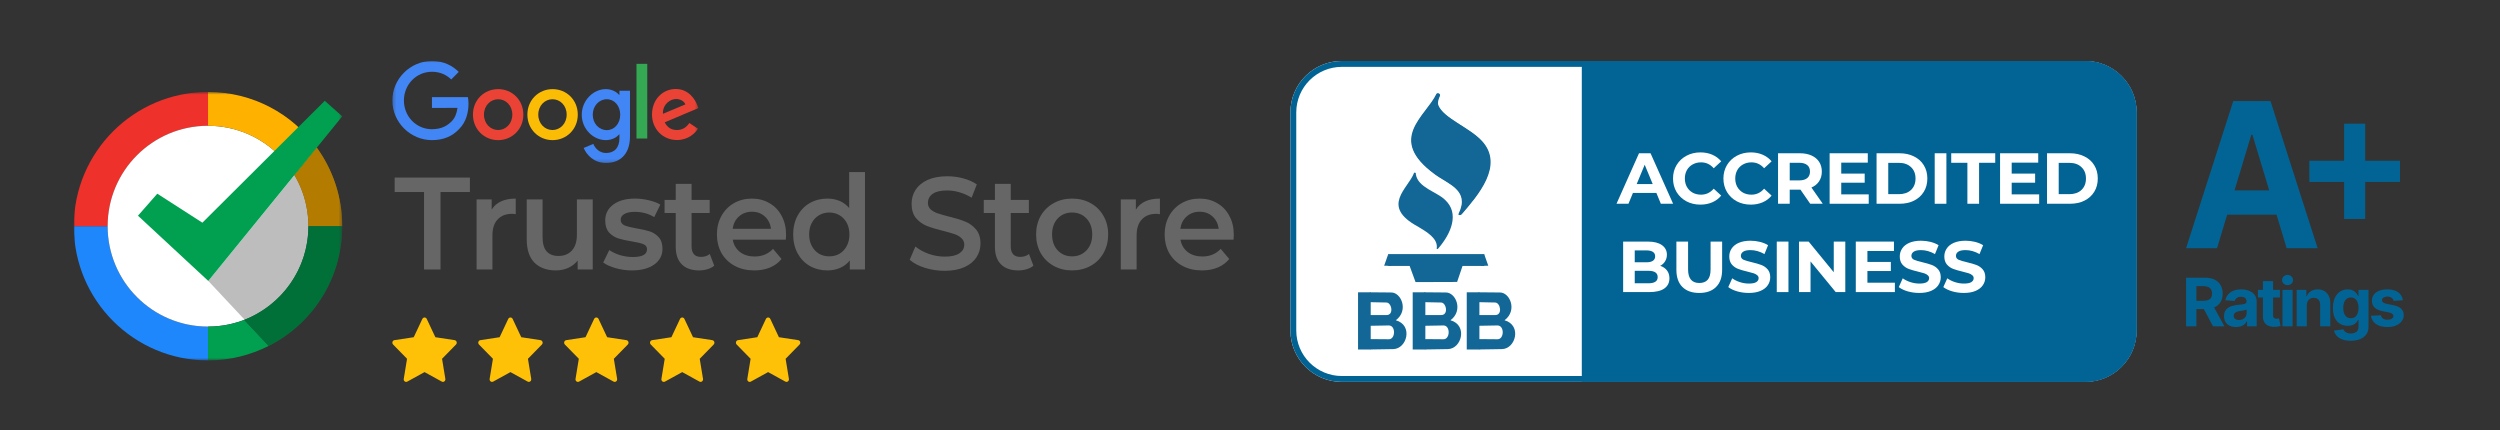
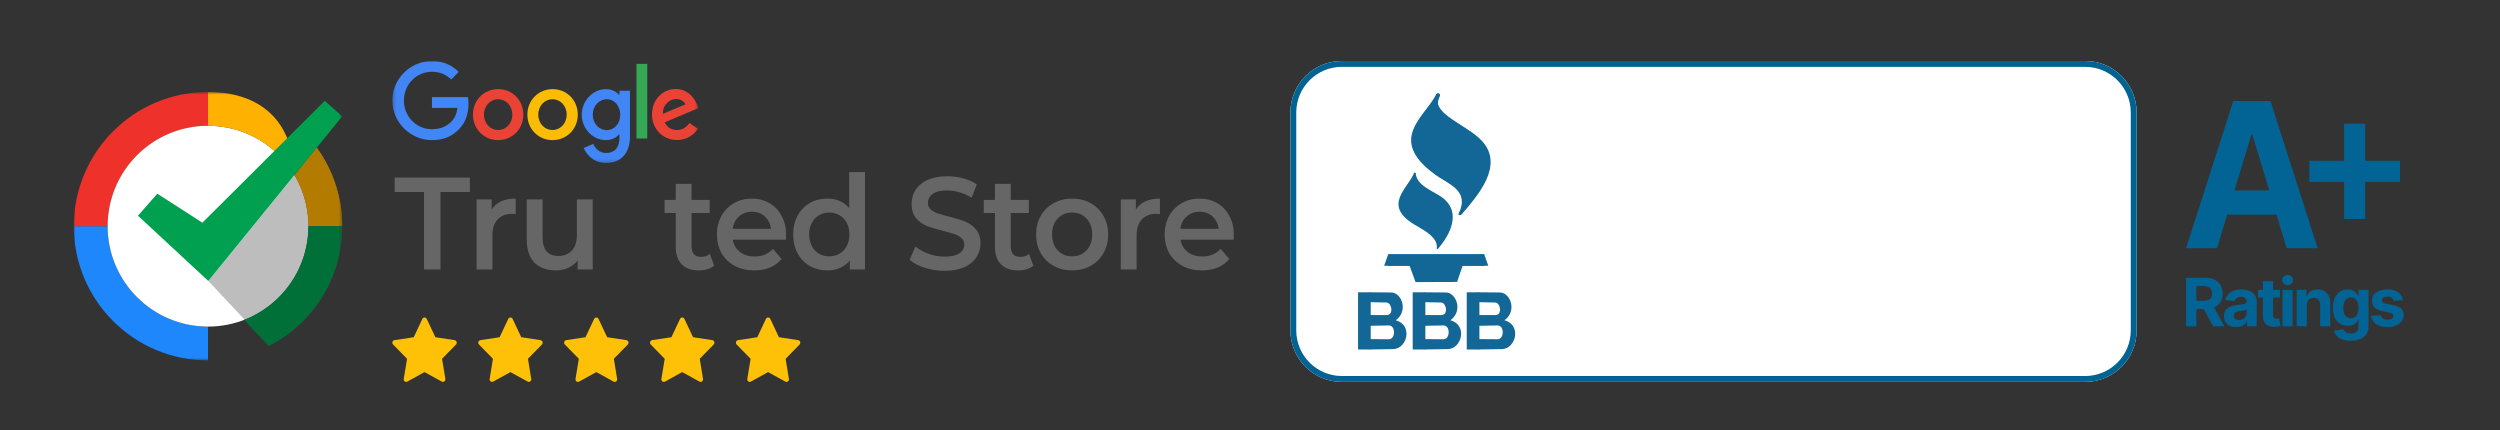
<svg xmlns="http://www.w3.org/2000/svg" width="779" height="134" viewBox="0 0 779 134" fill="none">
  <rect x="0" y="0" width="779" height="134" fill="#333333" stroke="none" />
  <path d="M132.133 59.834H122.977V55.334H146.42V59.834H137.264V83.974H132.133V59.834Z" fill="#666666" />
  <path d="M153.203 65.317C154.624 63.025 157.124 61.88 160.702 61.88V66.749C160.281 66.667 159.899 66.626 159.557 66.626C157.636 66.626 156.137 67.213 155.058 68.385C153.979 69.531 153.44 71.195 153.44 73.377V83.974H148.507V62.125H153.203V65.317Z" fill="#666666" />
  <path d="M184.694 62.125V83.974H179.997V81.192C179.208 82.174 178.222 82.938 177.038 83.483C175.854 84.002 174.577 84.26 173.209 84.26C170.394 84.26 168.171 83.456 166.54 81.847C164.935 80.21 164.132 77.796 164.132 74.605V62.125H169.065V73.909C169.065 75.873 169.487 77.346 170.328 78.328C171.197 79.282 172.42 79.76 173.999 79.76C175.762 79.76 177.156 79.201 178.182 78.082C179.235 76.937 179.761 75.3 179.761 73.172V62.125H184.694Z" fill="#666666" />
-   <path d="M196.876 84.26C195.166 84.26 193.495 84.029 191.864 83.565C190.233 83.101 188.93 82.515 187.957 81.806L189.851 77.919C190.798 78.573 191.93 79.105 193.245 79.515C194.587 79.896 195.903 80.087 197.192 80.087C200.139 80.087 201.612 79.282 201.612 77.673C201.612 76.91 201.231 76.377 200.467 76.078C199.731 75.778 198.534 75.491 196.876 75.218C195.139 74.945 193.719 74.632 192.614 74.277C191.535 73.922 190.588 73.309 189.772 72.436C188.983 71.536 188.588 70.295 188.588 68.713C188.588 66.64 189.417 64.99 191.075 63.762C192.758 62.508 195.021 61.88 197.863 61.88C199.31 61.88 200.757 62.057 202.204 62.412C203.651 62.739 204.835 63.189 205.756 63.762L203.862 67.649C202.072 66.558 200.06 66.013 197.823 66.013C196.376 66.013 195.271 66.244 194.508 66.708C193.771 67.145 193.403 67.731 193.403 68.468C193.403 69.285 193.798 69.872 194.587 70.227C195.403 70.554 196.652 70.868 198.336 71.168C200.02 71.44 201.401 71.754 202.48 72.109C203.559 72.463 204.48 73.063 205.243 73.909C206.032 74.755 206.427 75.955 206.427 77.51C206.427 79.555 205.572 81.192 203.862 82.42C202.151 83.647 199.823 84.26 196.876 84.26Z" fill="#666666" />
  <path d="M222.555 82.787C221.976 83.279 221.266 83.647 220.424 83.892C219.608 84.138 218.739 84.26 217.819 84.26C215.503 84.26 213.714 83.633 212.451 82.378C211.188 81.124 210.557 79.296 210.557 76.896V66.381H207.084V62.289H210.557V57.297H215.49V62.289H221.134V66.381H215.49V76.773C215.49 77.837 215.74 78.655 216.24 79.228C216.74 79.774 217.463 80.046 218.411 80.046C219.516 80.046 220.437 79.746 221.173 79.146L222.555 82.787Z" fill="#666666" />
  <path d="M244.942 73.172C244.942 73.527 244.915 74.032 244.863 74.686H228.326C228.616 76.296 229.366 77.578 230.576 78.532C231.813 79.46 233.339 79.924 235.154 79.924C237.47 79.924 239.377 79.132 240.877 77.55L243.521 80.701C242.574 81.874 241.377 82.76 239.93 83.36C238.482 83.96 236.851 84.26 235.036 84.26C232.72 84.26 230.681 83.783 228.919 82.829C227.156 81.874 225.787 80.551 224.814 78.86C223.867 77.141 223.393 75.205 223.393 73.05C223.393 70.922 223.854 69.013 224.775 67.322C225.722 65.603 227.024 64.267 228.682 63.312C230.339 62.358 232.208 61.88 234.286 61.88C236.338 61.88 238.167 62.358 239.772 63.312C241.403 64.24 242.666 65.562 243.56 67.281C244.481 68.972 244.942 70.936 244.942 73.172ZM234.286 65.972C232.707 65.972 231.366 66.463 230.26 67.445C229.182 68.399 228.524 69.681 228.287 71.29H240.245C240.035 69.708 239.39 68.426 238.312 67.445C237.233 66.463 235.891 65.972 234.286 65.972Z" fill="#666666" />
  <path d="M269.532 53.615V83.974H264.796V81.151C263.981 82.188 262.968 82.965 261.757 83.483C260.573 84.002 259.258 84.26 257.811 84.26C255.785 84.26 253.956 83.797 252.325 82.87C250.72 81.942 249.457 80.633 248.536 78.942C247.615 77.223 247.155 75.259 247.155 73.05C247.155 70.84 247.615 68.89 248.536 67.199C249.457 65.508 250.72 64.198 252.325 63.271C253.956 62.344 255.785 61.88 257.811 61.88C259.205 61.88 260.481 62.125 261.639 62.616C262.796 63.108 263.783 63.844 264.599 64.826V53.615H269.532ZM258.403 79.882C259.587 79.882 260.652 79.61 261.6 79.064C262.546 78.492 263.296 77.687 263.849 76.65C264.401 75.614 264.678 74.414 264.678 73.05C264.678 71.686 264.401 70.486 263.849 69.449C263.296 68.413 262.546 67.622 261.6 67.076C260.652 66.503 259.587 66.217 258.403 66.217C257.219 66.217 256.153 66.503 255.206 67.076C254.259 67.622 253.509 68.413 252.956 69.449C252.404 70.486 252.128 71.686 252.128 73.05C252.128 74.414 252.404 75.614 252.956 76.65C253.509 77.687 254.259 78.492 255.206 79.064C256.153 79.61 257.219 79.882 258.403 79.882Z" fill="#666666" />
  <path d="M294.352 84.383C292.221 84.383 290.156 84.07 288.156 83.442C286.183 82.815 284.617 81.983 283.46 80.946L285.236 76.814C286.367 77.741 287.748 78.505 289.38 79.105C291.037 79.678 292.695 79.965 294.352 79.965C296.405 79.965 297.931 79.623 298.93 78.942C299.956 78.26 300.47 77.359 300.47 76.241C300.47 75.423 300.18 74.754 299.601 74.236C299.049 73.691 298.338 73.268 297.47 72.968C296.602 72.668 295.418 72.327 293.918 71.945C291.813 71.427 290.103 70.909 288.788 70.39C287.498 69.872 286.38 69.067 285.433 67.976C284.512 66.858 284.052 65.358 284.052 63.476C284.052 61.894 284.459 60.462 285.275 59.179C286.117 57.87 287.367 56.834 289.024 56.07C290.708 55.306 292.761 54.924 295.181 54.924C296.865 54.924 298.523 55.142 300.154 55.579C301.785 56.015 303.193 56.643 304.377 57.461L302.759 61.594C301.549 60.857 300.285 60.298 298.97 59.916C297.654 59.534 296.378 59.343 295.142 59.343C293.116 59.343 291.603 59.698 290.603 60.407C289.63 61.116 289.143 62.057 289.143 63.23C289.143 64.048 289.419 64.717 289.972 65.235C290.55 65.753 291.274 66.162 292.142 66.462C293.01 66.762 294.194 67.103 295.694 67.485C297.746 67.976 299.43 68.495 300.746 69.04C302.061 69.558 303.179 70.363 304.1 71.454C305.048 72.545 305.521 74.018 305.521 75.873C305.521 77.455 305.1 78.887 304.258 80.169C303.443 81.451 302.193 82.474 300.509 83.238C298.825 84.002 296.773 84.383 294.352 84.383Z" fill="#666666" />
  <path d="M322.014 82.787C321.435 83.279 320.725 83.647 319.883 83.892C319.068 84.138 318.199 84.26 317.278 84.26C314.963 84.26 313.174 83.633 311.911 82.378C310.648 81.124 310.016 79.296 310.016 76.896V66.381H306.543V62.289H310.016V57.297H314.95V62.289H320.594V66.381H314.95V76.773C314.95 77.837 315.2 78.655 315.7 79.228C316.2 79.774 316.923 80.046 317.87 80.046C318.975 80.046 319.896 79.746 320.633 79.146L322.014 82.787Z" fill="#666666" />
  <path d="M334.061 84.26C331.93 84.26 330.009 83.783 328.299 82.829C326.589 81.874 325.247 80.551 324.274 78.86C323.327 77.141 322.853 75.205 322.853 73.05C322.853 70.895 323.327 68.972 324.274 67.281C325.247 65.59 326.589 64.267 328.299 63.312C330.009 62.358 331.93 61.88 334.061 61.88C336.219 61.88 338.153 62.358 339.863 63.312C341.573 64.267 342.902 65.59 343.849 67.281C344.823 68.972 345.309 70.895 345.309 73.05C345.309 75.205 344.823 77.141 343.849 78.86C342.902 80.551 341.573 81.874 339.863 82.829C338.153 83.783 336.219 84.26 334.061 84.26ZM334.061 79.882C335.877 79.882 337.376 79.255 338.561 78C339.745 76.746 340.337 75.095 340.337 73.05C340.337 71.004 339.745 69.354 338.561 68.099C337.376 66.844 335.877 66.217 334.061 66.217C332.246 66.217 330.746 66.844 329.562 68.099C328.405 69.354 327.826 71.004 327.826 73.05C327.826 75.095 328.405 76.746 329.562 78C330.746 79.255 332.246 79.882 334.061 79.882Z" fill="#666666" />
  <path d="M353.934 65.317C355.355 63.025 357.854 61.88 361.433 61.88V66.749C361.012 66.667 360.63 66.626 360.288 66.626C358.368 66.626 356.868 67.213 355.789 68.385C354.71 69.531 354.171 71.195 354.171 73.377V83.974H349.238V62.125H353.934V65.317Z" fill="#666666" />
  <path d="M384.448 73.172C384.448 73.527 384.421 74.032 384.369 74.686H367.832C368.121 76.296 368.872 77.578 370.082 78.532C371.318 79.46 372.845 79.924 374.66 79.924C376.975 79.924 378.883 79.132 380.382 77.55L383.027 80.701C382.08 81.874 380.882 82.76 379.435 83.36C377.988 83.96 376.357 84.26 374.542 84.26C372.226 84.26 370.187 83.783 368.424 82.829C366.661 81.874 365.293 80.551 364.32 78.86C363.373 77.141 362.899 75.205 362.899 73.05C362.899 70.922 363.359 69.013 364.28 67.322C365.228 65.603 366.53 64.267 368.187 63.312C369.845 62.358 371.713 61.88 373.792 61.88C375.844 61.88 377.673 62.358 379.278 63.312C380.909 64.24 382.172 65.562 383.066 67.281C383.987 68.972 384.448 70.936 384.448 73.172ZM373.792 65.972C372.213 65.972 370.871 66.463 369.766 67.445C368.687 68.399 368.029 69.681 367.793 71.29H379.751C379.541 69.708 378.896 68.426 377.817 67.445C376.738 66.463 375.396 65.972 373.792 65.972Z" fill="#666666" />
  <mask id="mask0_2097_625" style="mask-type:luminance" maskUnits="userSpaceOnUse" x="122" y="19" width="96" height="32">
    <path d="M217.598 19H122.253V50.789H217.598V19Z" fill="white" />
  </mask>
  <g mask="url(#mask0_2097_625)">
    <path d="M163.074 35.717C163.074 40.3 159.537 43.665 155.222 43.665C150.907 43.665 147.37 40.3 147.37 35.717C147.37 31.098 150.907 27.769 155.222 27.769C159.537 27.769 163.074 31.098 163.074 35.717ZM159.643 35.717C159.643 32.853 157.591 30.919 155.222 30.919C152.852 30.919 150.801 32.889 150.801 35.717C150.801 38.545 152.852 40.515 155.222 40.515C157.591 40.515 159.643 38.545 159.643 35.717Z" fill="#EA4335" />
    <path d="M180.038 35.717C180.038 40.3 176.501 43.665 172.186 43.665C167.87 43.665 164.333 40.3 164.333 35.717C164.333 31.134 167.87 27.769 172.186 27.769C176.501 27.769 180.038 31.098 180.038 35.717ZM176.572 35.717C176.572 32.853 174.52 30.919 172.15 30.919C169.78 30.919 167.729 32.889 167.729 35.717C167.729 38.545 169.78 40.515 172.15 40.515C174.52 40.515 176.572 38.545 176.572 35.717Z" fill="#FBBC05" />
    <path d="M196.303 28.27V42.518C196.303 48.389 192.873 50.787 188.841 50.787C185.021 50.787 182.758 48.209 181.874 46.097L184.88 44.844C185.411 46.133 186.719 47.672 188.841 47.672C191.423 47.672 193.014 46.062 193.014 43.019V41.873H192.908C192.13 42.84 190.645 43.663 188.77 43.663C184.845 43.663 181.273 40.191 181.273 35.752C181.273 31.277 184.88 27.769 188.77 27.769C190.645 27.769 192.13 28.628 192.908 29.559H193.014V28.27H196.303ZM193.262 35.752C193.262 32.959 191.423 30.919 189.088 30.919C186.719 30.919 184.703 32.959 184.703 35.752C184.703 38.508 186.684 40.549 189.088 40.549C191.423 40.549 193.262 38.508 193.262 35.752Z" fill="#4285F4" />
    <path d="M201.686 19.895V43.164H198.326V19.895H201.686Z" fill="#34A853" />
    <path d="M214.804 38.33L217.492 40.12C216.643 41.409 214.557 43.629 210.949 43.629C206.492 43.629 203.167 40.156 203.167 35.68C203.167 30.954 206.527 27.732 210.56 27.732C214.627 27.732 216.608 31.026 217.28 32.78L217.634 33.675L207.129 38.115C207.942 39.726 209.18 40.514 210.949 40.514C212.682 40.514 213.884 39.655 214.804 38.33ZM206.563 35.466L213.566 32.53C213.177 31.527 212.01 30.847 210.666 30.847C208.897 30.847 206.456 32.422 206.563 35.466Z" fill="#EA4335" />
    <path d="M134.595 33.642V30.276H145.806C145.912 30.849 145.983 31.565 145.983 32.317C145.983 34.859 145.311 37.973 143.083 40.193C140.961 42.448 138.203 43.665 134.595 43.665C127.911 43.665 122.253 38.116 122.253 31.315C122.253 24.513 127.911 19 134.595 19C138.309 19 140.961 20.468 142.942 22.401L140.608 24.764C139.193 23.403 137.248 22.365 134.595 22.365C129.68 22.365 125.86 26.374 125.86 31.315C125.86 36.255 129.68 40.264 134.595 40.264C137.778 40.264 139.582 38.975 140.749 37.794C141.704 36.828 142.305 35.467 142.553 33.606L134.595 33.642Z" fill="#4285F4" />
  </g>
  <path d="M141.677 105.993L135.66 105.077L132.97 99.365C132.896 99.209 132.775 99.082 132.626 99.005C132.251 98.812 131.796 98.973 131.609 99.365L128.919 105.077L122.902 105.993C122.736 106.018 122.584 106.1 122.468 106.224C122.328 106.375 122.25 106.579 122.253 106.79C122.256 107 122.338 107.201 122.482 107.349L126.836 111.795L125.807 118.072C125.783 118.218 125.799 118.369 125.852 118.506C125.905 118.643 125.994 118.762 126.109 118.849C126.223 118.936 126.359 118.988 126.5 118.999C126.641 119.009 126.782 118.978 126.907 118.909L132.289 115.945L137.672 118.909C137.818 118.991 137.989 119.018 138.153 118.988C138.565 118.914 138.842 118.504 138.771 118.072L137.743 111.795L142.096 107.349C142.215 107.227 142.293 107.068 142.317 106.894C142.381 106.46 142.092 106.058 141.677 105.993Z" fill="#FFC107" />
  <path d="M168.44 105.993L162.423 105.077L159.733 99.365C159.66 99.209 159.539 99.082 159.389 99.005C159.015 98.812 158.56 98.973 158.373 99.365L155.683 105.077L149.665 105.993C149.499 106.018 149.348 106.1 149.232 106.224C149.091 106.375 149.014 106.579 149.017 106.79C149.019 107 149.102 107.201 149.246 107.349L153.599 111.795L152.571 118.072C152.547 118.218 152.562 118.369 152.615 118.506C152.669 118.643 152.757 118.762 152.872 118.849C152.987 118.936 153.122 118.988 153.263 118.999C153.404 119.009 153.546 118.978 153.671 118.909L159.053 115.945L164.435 118.909C164.582 118.991 164.753 119.018 164.916 118.988C165.328 118.914 165.606 118.504 165.535 118.072L164.506 111.795L168.86 107.349C168.978 107.227 169.057 107.068 169.08 106.894C169.144 106.46 168.855 106.058 168.44 105.993Z" fill="#FFC107" />
  <path d="M195.204 105.993L189.186 105.077L186.496 99.365C186.423 99.209 186.302 99.082 186.153 99.005C185.778 98.812 185.323 98.973 185.136 99.365L182.446 105.077L176.429 105.993C176.263 106.018 176.111 106.1 175.995 106.224C175.855 106.375 175.777 106.579 175.78 106.79C175.783 107 175.865 107.201 176.009 107.349L180.363 111.795L179.334 118.072C179.31 118.218 179.326 118.369 179.379 118.506C179.432 118.643 179.521 118.762 179.635 118.849C179.75 118.936 179.885 118.988 180.027 118.999C180.168 119.009 180.309 118.978 180.434 118.909L185.816 115.945L191.198 118.909C191.345 118.991 191.516 119.018 191.679 118.988C192.092 118.914 192.369 118.504 192.298 118.072L191.269 111.795L195.623 107.349C195.742 107.227 195.82 107.068 195.843 106.894C195.908 106.46 195.618 106.058 195.204 105.993Z" fill="#FFC107" />
  <path d="M221.967 105.993L215.95 105.077L213.26 99.365C213.187 99.209 213.065 99.082 212.916 99.005C212.542 98.812 212.087 98.973 211.899 99.365L209.21 105.077L203.192 105.993C203.026 106.018 202.875 106.1 202.758 106.224C202.618 106.375 202.541 106.579 202.544 106.79C202.546 107 202.629 107.201 202.773 107.349L207.126 111.795L206.098 118.072C206.074 118.218 206.089 118.369 206.142 118.506C206.196 118.643 206.284 118.762 206.399 118.849C206.513 118.936 206.649 118.988 206.79 118.999C206.931 119.009 207.072 118.978 207.197 118.909L212.58 115.945L217.962 118.909C218.109 118.991 218.28 119.018 218.443 118.988C218.855 118.914 219.133 118.504 219.061 118.072L218.033 111.795L222.387 107.349C222.505 107.227 222.583 107.068 222.607 106.894C222.671 106.46 222.382 106.058 221.967 105.993Z" fill="#FFC107" />
  <path d="M248.731 105.993L242.713 105.077L240.023 99.365C239.95 99.209 239.829 99.082 239.68 99.005C239.305 98.812 238.85 98.973 238.663 99.365L235.973 105.077L229.956 105.993C229.79 106.018 229.638 106.1 229.522 106.224C229.382 106.375 229.304 106.579 229.307 106.79C229.31 107 229.392 107.201 229.536 107.349L233.89 111.795L232.861 118.072C232.837 118.218 232.853 118.369 232.906 118.506C232.959 118.643 233.048 118.762 233.162 118.849C233.277 118.936 233.412 118.988 233.554 118.999C233.695 119.009 233.836 118.978 233.961 118.909L239.343 115.945L244.725 118.909C244.872 118.991 245.043 119.018 245.206 118.988C245.619 118.914 245.896 118.504 245.825 118.072L244.797 111.795L249.15 107.349C249.269 107.227 249.347 107.068 249.37 106.894C249.435 106.46 249.145 106.058 248.731 105.993Z" fill="#FFC107" />
  <mask id="mask1_2097_625" style="mask-type:luminance" maskUnits="userSpaceOnUse" x="23" y="28" width="84" height="85">
    <path d="M106.636 28.652H23V112.307H106.636V28.652Z" fill="white" />
  </mask>
  <g mask="url(#mask1_2097_625)">
    <path d="M33.538 70.477H23C23 93.566 41.734 112.305 64.818 112.305V101.764C47.589 101.764 33.538 87.794 33.538 70.477Z" fill="#1F87FC" />
    <path d="M64.818 39.192V28.652C41.734 28.652 23 47.39 23 70.479H33.538C33.538 53.246 47.589 39.192 64.818 39.192Z" fill="#EE312A" />
    <path d="M64.816 101.764C82.091 101.764 96.096 87.757 96.096 70.478C96.096 53.198 82.091 39.19 64.816 39.19C47.541 39.19 33.536 53.198 33.536 70.478C33.536 87.757 47.541 101.764 64.816 101.764Z" fill="white" />
-     <path d="M64.82 28.652V39.192C76.278 39.192 86.314 45.383 91.751 54.585L98.692 46.052C91.165 35.511 78.787 28.652 64.82 28.652Z" fill="#FFB100" />
-     <path d="M64.82 101.768V112.308C71.678 112.308 78.034 110.635 83.722 107.791L76.111 99.676C72.682 101.015 68.835 101.768 64.82 101.768Z" fill="#00A050" />
+     <path d="M64.82 28.652V39.192C76.278 39.192 86.314 45.383 91.751 54.585C91.165 35.511 78.787 28.652 64.82 28.652Z" fill="#FFB100" />
    <path opacity="0.26" d="M96.105 70.478C96.105 64.706 94.517 59.268 91.756 54.584L64.909 87.543L76.2 99.59C87.826 95.156 96.105 83.779 96.105 70.478Z" fill="black" />
    <path d="M106.638 70.476C106.638 61.358 103.71 52.909 98.692 45.965L91.751 54.582C94.511 59.267 96.1 64.704 96.1 70.476H106.638Z" fill="#FFB100" />
    <path opacity="0.3" d="M106.638 70.476C106.638 61.358 103.71 52.909 98.692 45.965L91.751 54.582C94.511 59.267 96.1 64.704 96.1 70.476H106.638Z" fill="black" />
    <path d="M106.632 70.477H96.094C96.094 83.778 87.814 95.072 76.105 99.672L83.716 107.787C97.348 100.927 106.632 86.79 106.632 70.477Z" fill="#00A050" />
    <path opacity="0.3" d="M106.632 70.477H96.094C96.094 83.778 87.814 95.072 76.105 99.672L83.716 107.787C97.348 100.927 106.632 86.79 106.632 70.477Z" fill="black" />
    <path d="M42.99 67.215L49.012 60.355L63.063 69.39L101.201 31.41L106.637 36.263L64.903 87.543L42.99 67.215Z" fill="#00A050" />
  </g>
  <path d="M402.08 35.055C402.08 26.188 409.266 19 418.131 19H649.732C658.596 19 665.782 26.188 665.782 35.055V102.945C665.782 111.812 658.596 119 649.732 119H418.131C409.266 119 402.08 111.812 402.08 102.945V35.055Z" fill="white" />
  <path fill-rule="evenodd" clip-rule="evenodd" d="M649.732 20.835H418.131C410.279 20.835 403.915 27.201 403.915 35.055V102.945C403.915 110.799 410.279 117.165 418.131 117.165H649.732C657.58 117.165 663.945 110.799 663.945 102.945V35.055C663.945 27.201 657.58 20.835 649.732 20.835ZM418.131 19C409.266 19 402.08 26.188 402.08 35.055V102.945C402.08 111.812 409.266 119 418.131 119H649.732C658.596 119 665.782 111.812 665.782 102.945V35.055C665.782 26.188 658.596 19 649.732 19H418.131Z" fill="#016394" />
  <path fill-rule="evenodd" clip-rule="evenodd" d="M447.599 29.239C444.191 36.367 432.041 43.281 447.024 54.268C451.152 57.349 458.08 59.225 454.547 66.49C454.231 67.045 454.781 67.198 455.272 66.782C460.333 60.887 468.565 51.561 461.633 43.967C457.692 39.679 449.619 36.865 448.007 32.792C447.695 32.004 448.04 30.865 448.474 29.965C448.819 29.129 447.786 28.909 447.603 29.236L447.599 29.239Z" fill="#136796" />
  <path fill-rule="evenodd" clip-rule="evenodd" d="M447.786 29.239C444.375 36.367 432.225 43.281 447.207 54.268C451.335 57.349 458.263 59.225 454.73 66.49C454.414 67.045 454.964 67.198 455.455 66.782C460.517 60.887 468.748 51.561 461.816 43.967C457.876 39.679 449.802 36.865 448.19 32.792C447.882 32.004 448.224 30.865 448.657 29.965C449.003 29.129 447.97 28.912 447.786 29.239Z" fill="#136796" />
  <path fill-rule="evenodd" clip-rule="evenodd" d="M440.6 53.911C438.848 58.708 429.995 64.228 441.813 70.596C444.558 72.238 448.074 74.293 447.695 77.3C447.549 77.683 447.895 77.737 448.153 77.426C452.044 72.924 454.976 66.52 450.202 62.205C447.711 59.777 441.813 58.453 441.175 54.308C441.321 53.74 440.68 53.686 440.596 53.914L440.6 53.911Z" fill="#136796" />
  <path d="M432.582 79.176H462.458V82.866H432.582V79.176Z" fill="#136796" />
  <path fill-rule="evenodd" clip-rule="evenodd" d="M432.616 79.074L431.298 82.802L433.56 82.834L432.616 79.074ZM462.429 79.074L463.749 82.802L461.487 82.834L462.429 79.074ZM438.88 81.875L441.084 87.901L454.035 87.856L456.063 81.875H438.88Z" fill="#136796" />
  <path fill-rule="evenodd" clip-rule="evenodd" d="M444.083 91.08L450.469 91.136C453.639 91.05 456.064 96.736 451.969 99.791C457.43 101.327 455.459 108.768 451.081 108.782L444.029 108.895L443.033 105.655L449.752 105.711C451.881 105.773 452.014 101.45 449.807 101.41L443.646 101.523L443.475 98.172H448.973C451.477 98.277 450.698 94.26 449.028 94.263L443.533 94.15L442.979 91.637L444.083 91.08Z" fill="#136796" />
  <path d="M457.038 91.082H460.983V108.908H457.038V91.082Z" fill="#136796" />
  <path fill-rule="evenodd" clip-rule="evenodd" d="M460.929 91.08L467.315 91.136C470.485 91.05 472.91 96.736 468.815 99.791C474.276 101.327 472.306 108.768 467.928 108.782L460.875 108.895L459.875 105.655L466.594 105.711C468.723 105.773 468.861 101.45 466.649 101.41L460.488 101.523L460.321 98.172H465.816C468.319 98.277 467.544 94.26 465.874 94.263L460.375 94.15L459.821 91.637L460.929 91.08Z" fill="#136796" />
-   <path d="M492.888 19H649.732C658.596 19 665.782 26.188 665.782 35.055V102.945C665.782 111.812 658.596 119 649.732 119H492.888V19Z" fill="#026495" />
  <path d="M516.129 60.119H508.822L507.431 63.491H503.703L510.714 47.757H514.309L521.34 63.491H517.52L516.129 60.119ZM514.983 57.355L512.488 51.331L509.993 57.355H514.983Z" fill="white" />
-   <path d="M529.834 63.761C528.23 63.761 526.776 63.416 525.473 62.727C524.185 62.023 523.165 61.056 522.415 59.827C521.682 58.583 521.315 57.182 521.315 55.624C521.315 54.066 521.682 52.672 522.415 51.443C523.165 50.199 524.185 49.233 525.473 48.544C526.776 47.839 528.239 47.487 529.855 47.487C531.217 47.487 532.446 47.727 533.542 48.206C534.65 48.686 535.579 49.375 536.328 50.274L533.991 52.432C532.925 51.203 531.609 50.589 530.034 50.589C529.059 50.589 528.193 50.806 527.426 51.241C526.664 51.66 526.064 52.252 525.631 53.017C525.21 53.781 525.002 54.65 525.002 55.624C525.002 56.598 525.21 57.467 525.631 58.231C526.064 58.995 526.664 59.595 527.426 60.029C528.193 60.449 529.059 60.659 530.034 60.659C531.609 60.659 532.925 60.037 533.991 58.793L536.328 60.951C535.579 61.865 534.65 62.562 533.542 63.041C532.433 63.521 531.196 63.761 529.834 63.761Z" fill="white" />
  <path d="M545.535 63.761C543.931 63.761 542.477 63.416 541.173 62.727C539.886 62.023 538.87 61.056 538.12 59.827C537.387 58.583 537.016 57.182 537.016 55.624C537.016 54.066 537.387 52.672 538.12 51.443C538.87 50.199 539.886 49.233 541.173 48.544C542.477 47.839 543.939 47.487 545.556 47.487C546.922 47.487 548.151 47.727 549.242 48.206C550.35 48.686 551.279 49.375 552.029 50.274L549.692 52.432C548.63 51.203 547.309 50.589 545.739 50.589C544.764 50.589 543.893 50.806 543.131 51.241C542.365 51.66 541.765 52.252 541.332 53.017C540.915 53.781 540.703 54.65 540.703 55.624C540.703 56.598 540.915 57.467 541.332 58.231C541.765 58.995 542.365 59.595 543.131 60.029C543.893 60.449 544.764 60.659 545.739 60.659C547.309 60.659 548.63 60.037 549.692 58.793L552.029 60.951C551.279 61.865 550.35 62.562 549.242 63.041C548.134 63.521 546.897 63.761 545.535 63.761Z" fill="white" />
  <path d="M564.06 63.491L561.027 59.108H557.678V63.491H554.037V47.757H560.848C562.239 47.757 563.447 47.989 564.464 48.454C565.497 48.918 566.292 49.578 566.846 50.432C567.4 51.286 567.68 52.297 567.68 53.466C567.68 54.635 567.392 55.646 566.826 56.5C566.272 57.34 565.476 57.984 564.443 58.433L567.971 63.491H564.06ZM563.993 53.466C563.993 52.582 563.71 51.908 563.139 51.443C562.568 50.964 561.739 50.724 560.644 50.724H557.678V56.208H560.644C561.739 56.208 562.568 55.968 563.139 55.489C563.71 55.009 563.993 54.335 563.993 53.466Z" fill="white" />
  <path d="M582.293 60.569V63.491H570.112V47.757H582.001V50.679H573.732V54.095H581.035V56.928H573.732V60.569H582.293Z" fill="white" />
  <path d="M584.738 47.757H591.887C593.595 47.757 595.098 48.087 596.402 48.746C597.723 49.39 598.739 50.304 599.46 51.488C600.193 52.672 600.56 54.05 600.56 55.624C600.56 57.197 600.193 58.576 599.46 59.76C598.739 60.943 597.723 61.865 596.402 62.524C595.098 63.169 593.595 63.491 591.887 63.491H584.738V47.757ZM591.707 60.501C593.278 60.501 594.532 60.067 595.461 59.198C596.402 58.313 596.877 57.122 596.877 55.624C596.877 54.125 596.402 52.941 595.461 52.072C594.532 51.188 593.278 50.746 591.707 50.746H588.379V60.501H591.707Z" fill="white" />
-   <path d="M602.855 47.757H606.496V63.491H602.855V47.757Z" fill="white" />
  <path d="M613.04 50.724H608.004V47.757H621.713V50.724H616.681V63.491H613.04V50.724Z" fill="white" />
  <path d="M635.402 60.569V63.491H623.221V47.757H635.11V50.679H626.841V54.095H634.144V56.928H626.841V60.569H635.402Z" fill="white" />
  <path d="M637.851 47.757H644.995C646.703 47.757 648.207 48.087 649.511 48.746C650.831 49.39 651.848 50.304 652.568 51.488C653.302 52.672 653.668 54.05 653.668 55.624C653.668 57.197 653.302 58.576 652.568 59.76C651.848 60.943 650.831 61.865 649.511 62.524C648.207 63.169 646.703 63.491 644.995 63.491H637.851V47.757ZM644.816 60.501C646.391 60.501 647.64 60.067 648.569 59.198C649.511 58.313 649.986 57.122 649.986 55.624C649.986 54.125 649.511 52.941 648.569 52.072C647.64 51.188 646.391 50.746 644.816 50.746H641.492V60.501H644.816Z" fill="white" />
  <path d="M517.32 82.832C518.216 83.117 518.92 83.596 519.432 84.271C519.941 84.93 520.195 85.747 520.195 86.72C520.195 88.099 519.657 89.163 518.578 89.912C517.512 90.647 515.954 91.014 513.904 91.014H505.769V75.28H513.455C515.371 75.28 516.841 75.647 517.858 76.381C518.891 77.115 519.407 78.112 519.407 79.37C519.407 80.135 519.22 80.817 518.845 81.416C518.487 82.015 517.979 82.487 517.32 82.832ZM509.385 78.022V81.731H513.005C513.904 81.731 514.583 81.573 515.05 81.259C515.512 80.944 515.746 80.48 515.746 79.865C515.746 79.251 515.512 78.794 515.05 78.494C514.583 78.179 513.904 78.022 513.005 78.022H509.385ZM513.634 88.272C514.592 88.272 515.312 88.114 515.791 87.8C516.283 87.485 516.533 86.998 516.533 86.338C516.533 85.035 515.567 84.383 513.634 84.383H509.385V88.272H513.634Z" fill="white" />
  <path d="M529.493 91.283C527.243 91.283 525.489 90.662 524.231 89.418C522.99 88.174 522.365 86.398 522.365 84.091V75.28H526.006V83.956C526.006 86.773 527.176 88.182 529.513 88.182C530.651 88.182 531.521 87.845 532.121 87.17C532.721 86.481 533.017 85.41 533.017 83.956V75.28H536.616V84.091C536.616 86.398 535.987 88.174 534.725 89.418C533.483 90.662 531.738 91.283 529.493 91.283Z" fill="white" />
  <path d="M544.931 91.283C543.689 91.283 542.481 91.119 541.311 90.789C540.161 90.444 539.232 90.002 538.528 89.463L539.761 86.72C540.436 87.215 541.24 87.612 542.165 87.912C543.093 88.212 544.022 88.361 544.951 88.361C545.989 88.361 546.751 88.212 547.247 87.912C547.738 87.597 547.988 87.185 547.988 86.676C547.988 86.301 547.838 85.994 547.538 85.754C547.251 85.499 546.88 85.297 546.414 85.147C545.964 84.998 545.351 84.832 544.572 84.653C543.373 84.368 542.389 84.083 541.627 83.799C540.865 83.514 540.202 83.057 539.648 82.427C539.111 81.798 538.84 80.959 538.84 79.91C538.84 78.996 539.086 78.172 539.582 77.438C540.078 76.688 540.819 76.097 541.806 75.662C542.81 75.228 544.031 75.01 545.468 75.01C546.472 75.01 547.455 75.13 548.413 75.37C549.371 75.61 550.213 75.954 550.929 76.404L549.809 79.168C548.355 78.344 546.901 77.932 545.447 77.932C544.431 77.932 543.673 78.097 543.177 78.427C542.698 78.756 542.46 79.191 542.46 79.73C542.46 80.27 542.735 80.674 543.289 80.944C543.86 81.199 544.722 81.453 545.876 81.708C547.072 81.993 548.055 82.278 548.817 82.562C549.584 82.847 550.233 83.297 550.775 83.911C551.329 84.525 551.604 85.357 551.604 86.406C551.604 87.305 551.35 88.129 550.842 88.878C550.346 89.612 549.596 90.197 548.592 90.632C547.588 91.066 546.368 91.283 544.931 91.283Z" fill="white" />
  <path d="M553.641 75.28H557.282V91.014H553.641V75.28Z" fill="white" />
  <path d="M574.995 75.28V91.014H572.004L564.164 81.461V91.014H560.569V75.28H563.576L571.4 84.832V75.28H574.995Z" fill="white" />
  <path d="M590.445 88.092V91.014H578.265V75.28H590.154V78.202H581.885V81.618H589.187V84.45H581.885V88.092H590.445Z" fill="white" />
  <path d="M598.06 91.283C596.819 91.283 595.611 91.119 594.444 90.789C593.29 90.444 592.361 90.002 591.657 89.463L592.895 86.72C593.565 87.215 594.369 87.612 595.298 87.912C596.227 88.212 597.156 88.361 598.085 88.361C599.118 88.361 599.881 88.212 600.376 87.912C600.872 87.597 601.118 87.185 601.118 86.676C601.118 86.301 600.968 85.994 600.668 85.754C600.385 85.499 600.01 85.297 599.543 85.147C599.097 84.998 598.481 84.832 597.702 84.653C596.502 84.368 595.523 84.083 594.757 83.799C593.994 83.514 593.336 83.057 592.782 82.427C592.241 81.798 591.97 80.959 591.97 79.91C591.97 78.996 592.22 78.172 592.716 77.438C593.207 76.688 593.949 76.097 594.94 75.662C595.944 75.228 597.165 75.01 598.602 75.01C599.606 75.01 600.585 75.13 601.547 75.37C602.505 75.61 603.342 75.954 604.063 76.404L602.938 79.168C601.484 78.344 600.031 77.932 598.577 77.932C597.56 77.932 596.802 78.097 596.311 78.427C595.832 78.756 595.59 79.191 595.59 79.73C595.59 80.27 595.869 80.674 596.423 80.944C596.99 81.199 597.852 81.453 599.006 81.708C600.205 81.993 601.184 82.278 601.951 82.562C602.713 82.847 603.363 83.297 603.905 83.911C604.459 84.525 604.738 85.357 604.738 86.406C604.738 87.305 604.48 88.129 603.971 88.878C603.476 89.612 602.73 90.197 601.726 90.632C600.722 91.066 599.502 91.283 598.06 91.283Z" fill="white" />
  <path d="M611.944 91.283C610.699 91.283 609.495 91.119 608.324 90.789C607.171 90.444 606.242 90.002 605.538 89.463L606.775 86.72C607.45 87.215 608.249 87.612 609.178 87.912C610.107 88.212 611.036 88.361 611.965 88.361C612.998 88.361 613.765 88.212 614.256 87.912C614.752 87.597 614.998 87.185 614.998 86.676C614.998 86.301 614.848 85.994 614.548 85.754C614.265 85.499 613.89 85.297 613.427 85.147C612.978 84.998 612.361 84.832 611.582 84.653C610.387 84.368 609.403 84.083 608.641 83.799C607.875 83.514 607.216 83.057 606.662 82.427C606.121 81.798 605.854 80.959 605.854 79.91C605.854 78.996 606.1 78.172 606.596 77.438C607.087 76.688 607.829 76.097 608.82 75.662C609.824 75.228 611.045 75.01 612.482 75.01C613.486 75.01 614.469 75.13 615.427 75.37C616.385 75.61 617.222 75.954 617.943 76.404L616.818 79.168C615.364 78.344 613.911 77.932 612.461 77.932C611.44 77.932 610.682 78.097 610.191 78.427C609.712 78.756 609.47 79.191 609.47 79.73C609.47 80.27 609.749 80.674 610.303 80.944C610.87 81.199 611.732 81.453 612.886 81.708C614.086 81.993 615.065 82.278 615.831 82.562C616.593 82.847 617.247 83.297 617.785 83.911C618.339 84.525 618.618 85.357 618.618 86.406C618.618 87.305 618.364 88.129 617.851 88.878C617.36 89.612 616.61 90.197 615.606 90.632C614.602 91.066 613.382 91.283 611.944 91.283Z" fill="white" />
  <path d="M690.831 77.333H681.183L695.884 31.5H707.489L722.169 77.333H712.522L701.853 41.974H701.52L690.831 77.333ZM690.227 59.318H713.017V66.882H690.227V59.318Z" fill="#026495" />
  <path d="M747.834 56.684H736.991V68.224H730.434V56.684H719.591V50.09H730.434V38.551H736.991V50.09H747.834V56.684Z" fill="#026495" />
  <path d="M681.183 101.684V86.532H687.161C688.302 86.532 689.281 86.737 690.089 87.146C690.901 87.551 691.522 88.125 691.943 88.87C692.372 89.61 692.589 90.48 692.589 91.482C692.589 92.488 692.372 93.353 691.939 94.078C691.506 94.798 690.876 95.351 690.052 95.735C689.231 96.12 688.24 96.312 687.077 96.312H683.078V93.738H686.561C687.173 93.738 687.681 93.654 688.085 93.487C688.49 93.319 688.789 93.067 688.985 92.732C689.189 92.397 689.289 91.98 689.289 91.482C689.289 90.979 689.189 90.555 688.985 90.209C688.789 89.864 688.485 89.603 688.077 89.425C687.673 89.243 687.161 89.151 686.544 89.151H684.386V101.684H681.183ZM689.364 94.789L693.13 101.684H689.593L685.911 94.789H689.364Z" fill="#026495" />
  <path d="M696.783 101.898C696.059 101.898 695.413 101.773 694.846 101.521C694.276 101.265 693.83 100.887 693.497 100.389C693.172 99.886 693.009 99.26 693.009 98.51C693.009 97.879 693.126 97.348 693.359 96.919C693.588 96.49 693.905 96.145 694.305 95.884C694.705 95.622 695.159 95.425 695.667 95.292C696.179 95.159 696.717 95.065 697.279 95.01C697.937 94.942 698.47 94.877 698.875 94.818C699.279 94.754 699.574 94.66 699.758 94.537C699.937 94.414 700.028 94.231 700.028 93.99V93.945C700.028 93.477 699.883 93.114 699.587 92.858C699.295 92.601 698.879 92.473 698.341 92.473C697.775 92.473 697.325 92.599 696.988 92.85C696.654 93.097 696.433 93.407 696.325 93.782L693.409 93.546C693.559 92.856 693.847 92.258 694.284 91.755C694.717 91.248 695.275 90.858 695.963 90.587C696.65 90.31 697.45 90.172 698.358 90.172C698.987 90.172 699.591 90.246 700.17 90.394C700.753 90.542 701.266 90.771 701.716 91.082C702.17 91.393 702.528 91.793 702.79 92.281C703.049 92.764 703.182 93.343 703.182 94.019V101.684H700.191V100.108H700.104C699.92 100.463 699.679 100.776 699.37 101.048C699.066 101.314 698.7 101.523 698.271 101.676C697.842 101.824 697.346 101.898 696.783 101.898ZM697.683 99.723C698.15 99.723 698.558 99.632 698.912 99.45C699.266 99.262 699.545 99.01 699.749 98.695C699.949 98.379 700.053 98.022 700.053 97.622V96.416C699.953 96.481 699.816 96.54 699.645 96.594C699.479 96.643 699.287 96.69 699.075 96.735C698.862 96.774 698.65 96.811 698.437 96.845C698.229 96.875 698.033 96.902 697.862 96.927C697.492 96.981 697.171 97.067 696.892 97.186C696.617 97.304 696.404 97.464 696.25 97.667C696.096 97.864 696.021 98.111 696.021 98.406C696.021 98.835 696.175 99.163 696.488 99.39C696.8 99.612 697.2 99.723 697.683 99.723Z" fill="#026495" />
  <path d="M710.418 90.32V92.688H703.578V90.32H710.418ZM705.131 87.597H708.281V98.192C708.281 98.483 708.327 98.71 708.414 98.873C708.501 99.03 708.626 99.141 708.785 99.206C708.947 99.27 709.135 99.302 709.347 99.302C709.493 99.302 709.643 99.289 709.789 99.265C709.939 99.235 710.051 99.213 710.13 99.198L710.626 101.543C710.468 101.593 710.247 101.649 709.96 101.713C709.672 101.783 709.326 101.824 708.918 101.839C708.156 101.869 707.493 101.768 706.918 101.536C706.352 101.304 705.91 100.944 705.594 100.456C705.281 99.968 705.123 99.351 705.131 98.606V87.597Z" fill="#026495" />
  <path d="M711.222 101.684V90.32H714.371V101.684H711.222ZM712.805 88.855C712.334 88.855 711.934 88.7 711.597 88.389C711.268 88.074 711.101 87.696 711.101 87.257C711.101 86.823 711.268 86.451 711.597 86.14C711.934 85.825 712.334 85.667 712.805 85.667C713.271 85.667 713.671 85.825 714 86.14C714.338 86.451 714.504 86.823 714.504 87.257C714.504 87.696 714.338 88.074 714 88.389C713.671 88.7 713.271 88.855 712.805 88.855Z" fill="#026495" />
  <path d="M718.795 95.114V101.684H715.646V90.32H718.649V92.325H718.783C719.033 91.664 719.457 91.141 720.049 90.757C720.64 90.367 721.357 90.172 722.198 90.172C722.99 90.172 723.677 90.345 724.265 90.69C724.848 91.035 725.306 91.528 725.631 92.17C725.956 92.806 726.118 93.565 726.118 94.448V101.684H722.969V95.01C722.973 94.315 722.794 93.772 722.436 93.383C722.078 92.988 721.582 92.791 720.949 92.791C720.524 92.791 720.149 92.882 719.824 93.065C719.503 93.248 719.253 93.514 719.07 93.864C718.895 94.209 718.803 94.626 718.795 95.114Z" fill="#026495" />
  <path d="M732.471 106.182C731.45 106.182 730.576 106.041 729.847 105.76C729.122 105.484 728.543 105.107 728.114 104.628C727.685 104.15 727.406 103.612 727.281 103.015L730.192 102.623C730.284 102.85 730.422 103.063 730.613 103.26C730.809 103.457 731.063 103.615 731.375 103.733C731.696 103.856 732.088 103.918 732.546 103.918C733.229 103.918 733.796 103.75 734.242 103.415C734.687 103.085 734.912 102.53 734.912 101.75V99.672H734.779C734.641 99.987 734.433 100.285 734.158 100.567C733.883 100.848 733.525 101.077 733.092 101.255C732.659 101.432 732.142 101.521 731.538 101.521C730.688 101.521 729.909 101.324 729.209 100.929C728.514 100.53 727.96 99.92 727.547 99.102C727.135 98.278 726.931 97.237 726.931 95.98C726.931 94.692 727.143 93.617 727.56 92.754C727.98 91.891 728.539 91.245 729.23 90.816C729.934 90.387 730.701 90.172 731.534 90.172C732.167 90.172 732.7 90.281 733.129 90.498C733.558 90.71 733.904 90.976 734.167 91.297C734.433 91.612 734.637 91.923 734.779 92.229H734.9V90.32H738.028V101.795C738.028 102.761 737.791 103.57 737.316 104.221C736.845 104.873 736.187 105.361 735.35 105.686C734.516 106.017 733.558 106.182 732.471 106.182ZM732.538 99.154C733.046 99.154 733.475 99.028 733.825 98.776C734.179 98.52 734.45 98.155 734.637 97.681C734.833 97.203 734.929 96.631 734.929 95.965C734.929 95.299 734.833 94.722 734.646 94.234C734.458 93.74 734.187 93.358 733.833 93.087C733.479 92.816 733.046 92.68 732.538 92.68C732.021 92.68 731.584 92.821 731.23 93.102C730.876 93.378 730.605 93.763 730.422 94.256C730.242 94.749 730.151 95.319 730.151 95.965C730.151 96.621 730.242 97.188 730.422 97.667C730.609 98.14 730.88 98.507 731.23 98.769C731.584 99.025 732.021 99.154 732.538 99.154Z" fill="#026495" />
  <path d="M748.738 93.561L745.851 93.738C745.801 93.492 745.697 93.27 745.535 93.072C745.372 92.87 745.156 92.71 744.889 92.591C744.631 92.468 744.314 92.406 743.952 92.406C743.464 92.406 743.052 92.51 742.715 92.717C742.381 92.919 742.215 93.191 742.215 93.531C742.215 93.802 742.323 94.032 742.54 94.219C742.756 94.406 743.127 94.557 743.656 94.67L745.71 95.085C746.818 95.311 747.639 95.676 748.184 96.18C748.726 96.683 748.997 97.343 748.997 98.162C748.997 98.907 748.776 99.56 748.338 100.123C747.905 100.685 747.305 101.124 746.547 101.44C745.793 101.75 744.922 101.906 743.935 101.906C742.431 101.906 741.236 101.593 740.34 100.966C739.453 100.335 738.932 99.477 738.782 98.392L741.882 98.229C741.973 98.688 742.202 99.037 742.561 99.279C742.923 99.516 743.381 99.635 743.944 99.635C744.498 99.635 744.939 99.528 745.277 99.316C745.614 99.099 745.789 98.821 745.793 98.48C745.789 98.194 745.668 97.96 745.431 97.778C745.193 97.59 744.831 97.447 744.335 97.348L742.369 96.956C741.261 96.735 740.432 96.35 739.89 95.802C739.353 95.255 739.086 94.557 739.086 93.708C739.086 92.979 739.282 92.35 739.678 91.822C740.074 91.294 740.636 90.888 741.357 90.601C742.082 90.315 742.927 90.172 743.898 90.172C745.335 90.172 746.464 90.475 747.289 91.082C748.118 91.689 748.601 92.515 748.738 93.561Z" fill="#026495" />
  <path d="M440.196 91.082H444.141V108.908H440.196V91.082Z" fill="#136796" />
  <path fill-rule="evenodd" clip-rule="evenodd" d="M427.056 91.08L433.442 91.136C436.613 91.05 439.037 96.736 434.943 99.791C440.405 101.327 438.433 108.768 434.055 108.782L427.003 108.895L426.004 105.655L432.723 105.711C434.852 105.773 434.988 101.45 432.779 101.41L426.617 101.523L426.449 98.172H431.945C434.45 98.277 433.672 94.26 432.001 94.263L426.505 94.15L425.95 91.637L427.061 91.08H427.056Z" fill="#136796" />
  <path d="M423.169 91.082H427.112V108.908H423.169V91.082Z" fill="#136796" />
</svg>